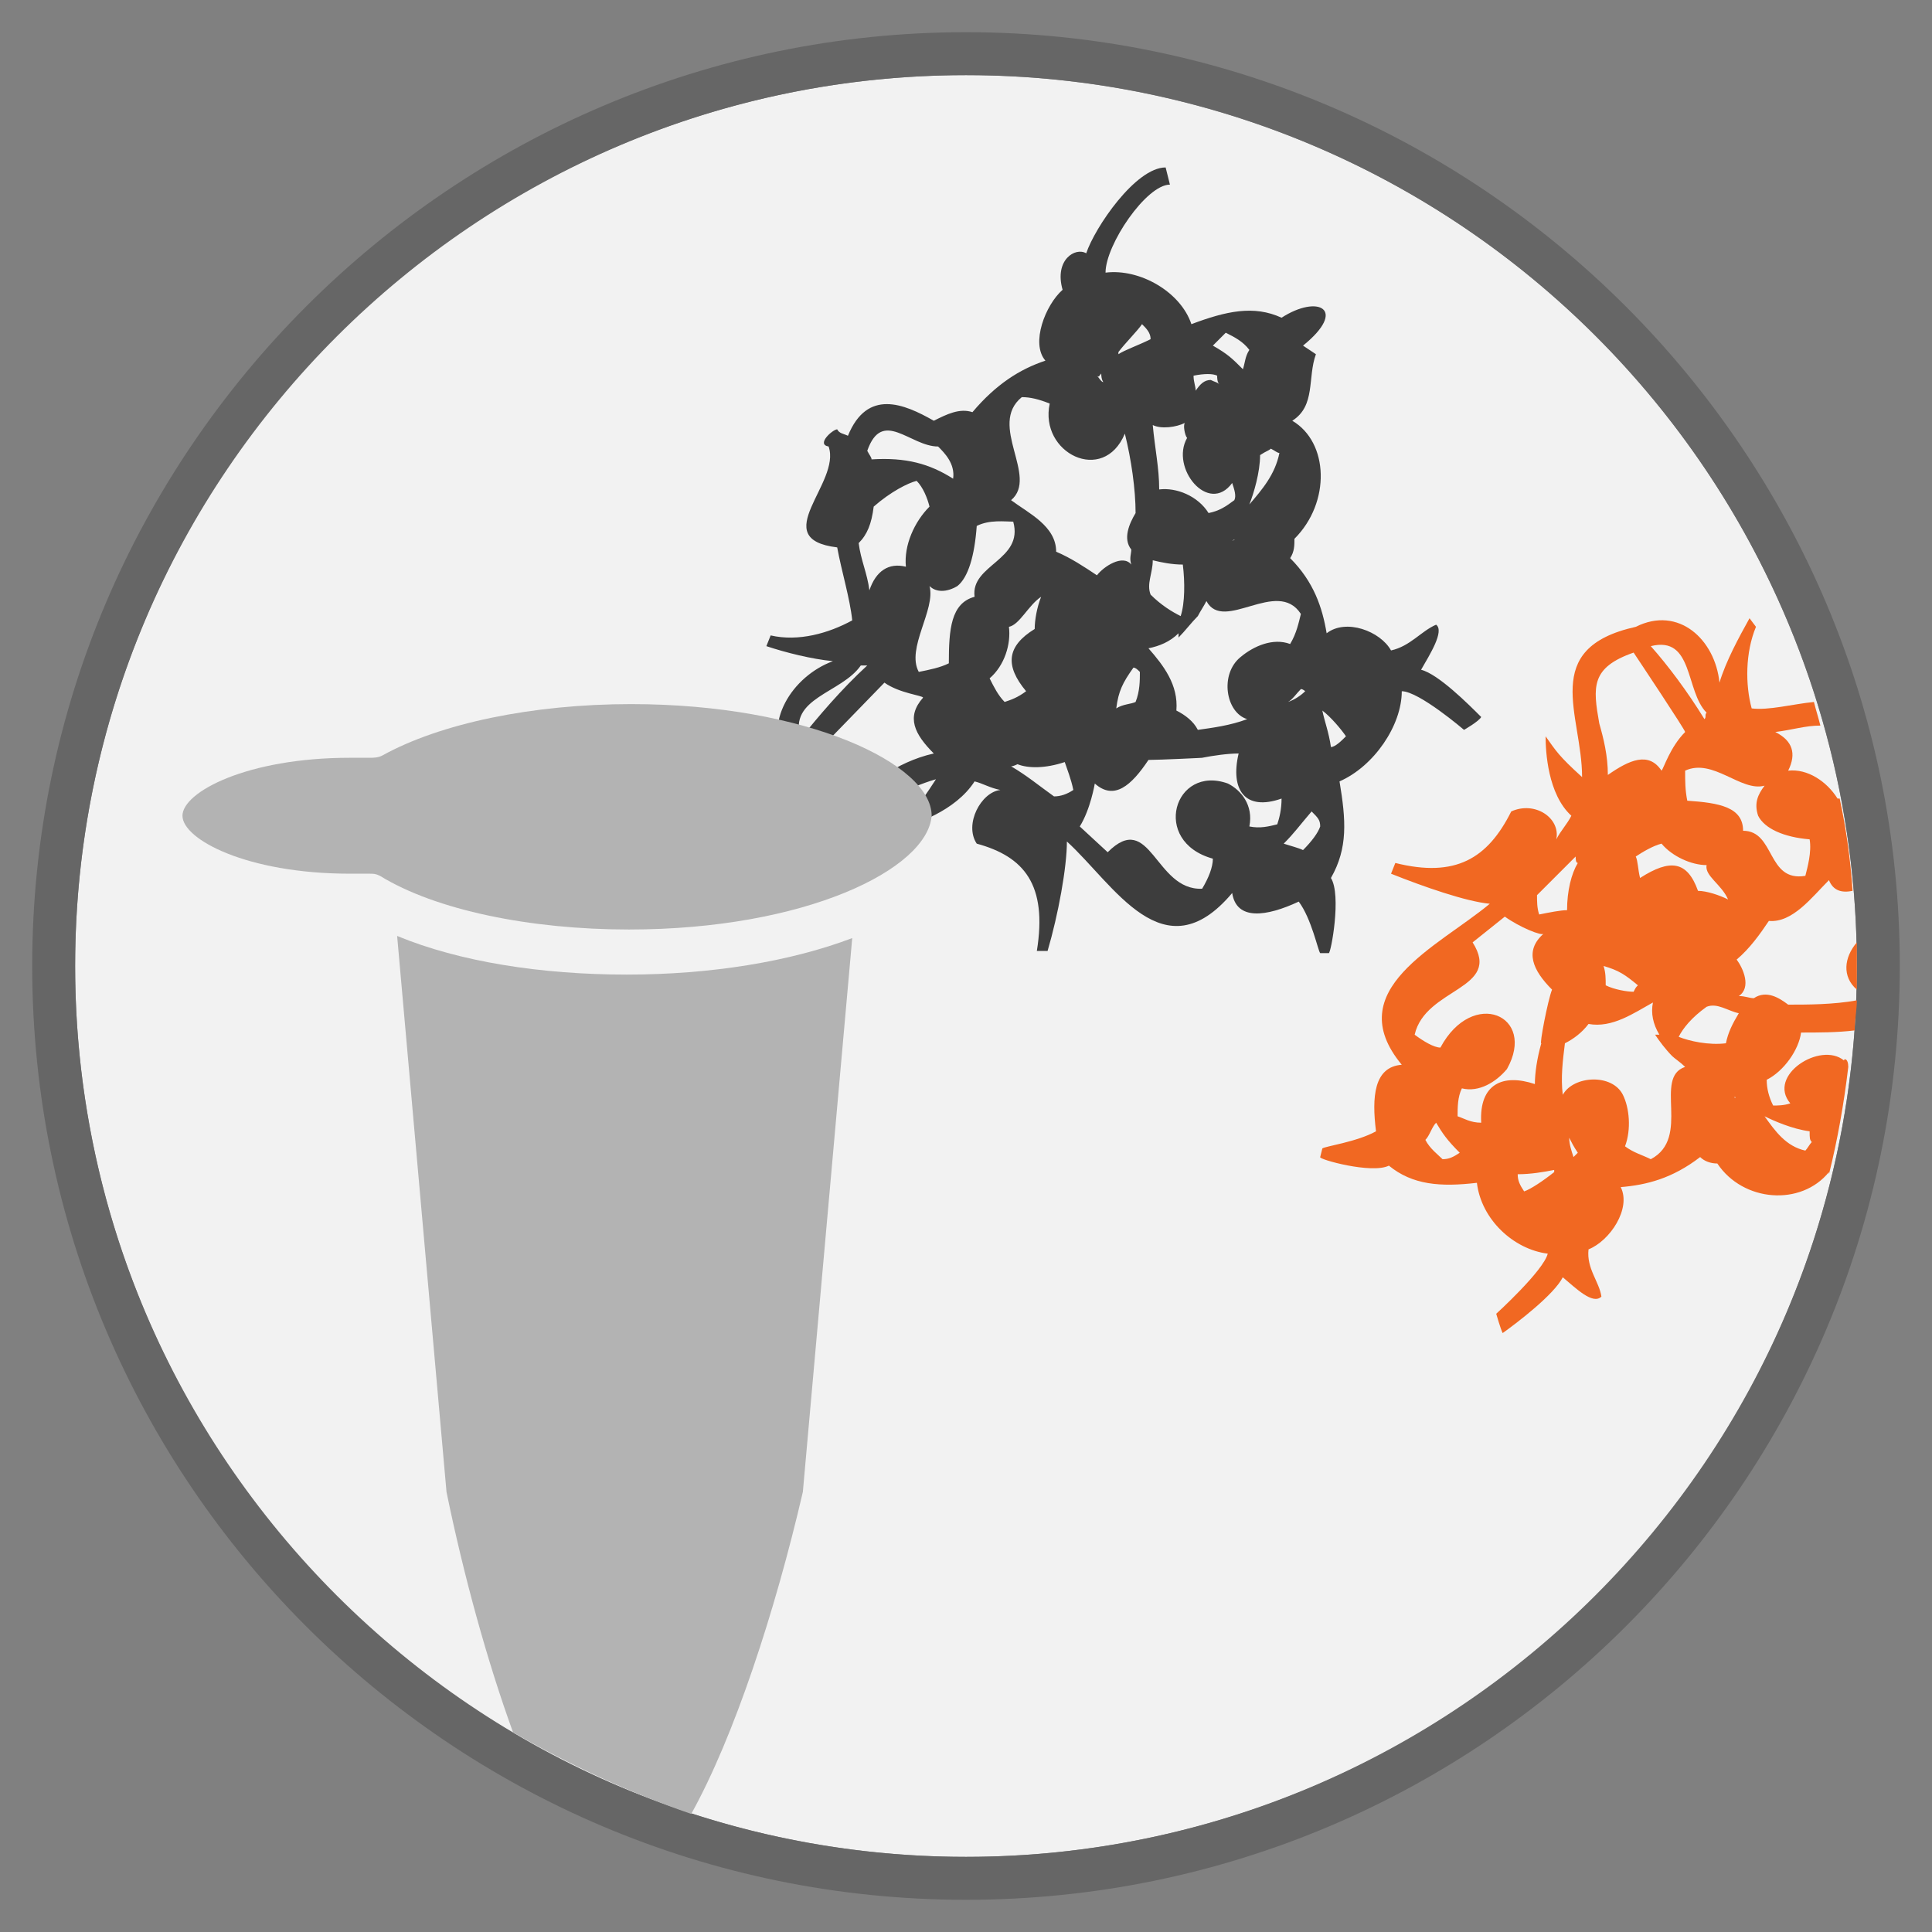
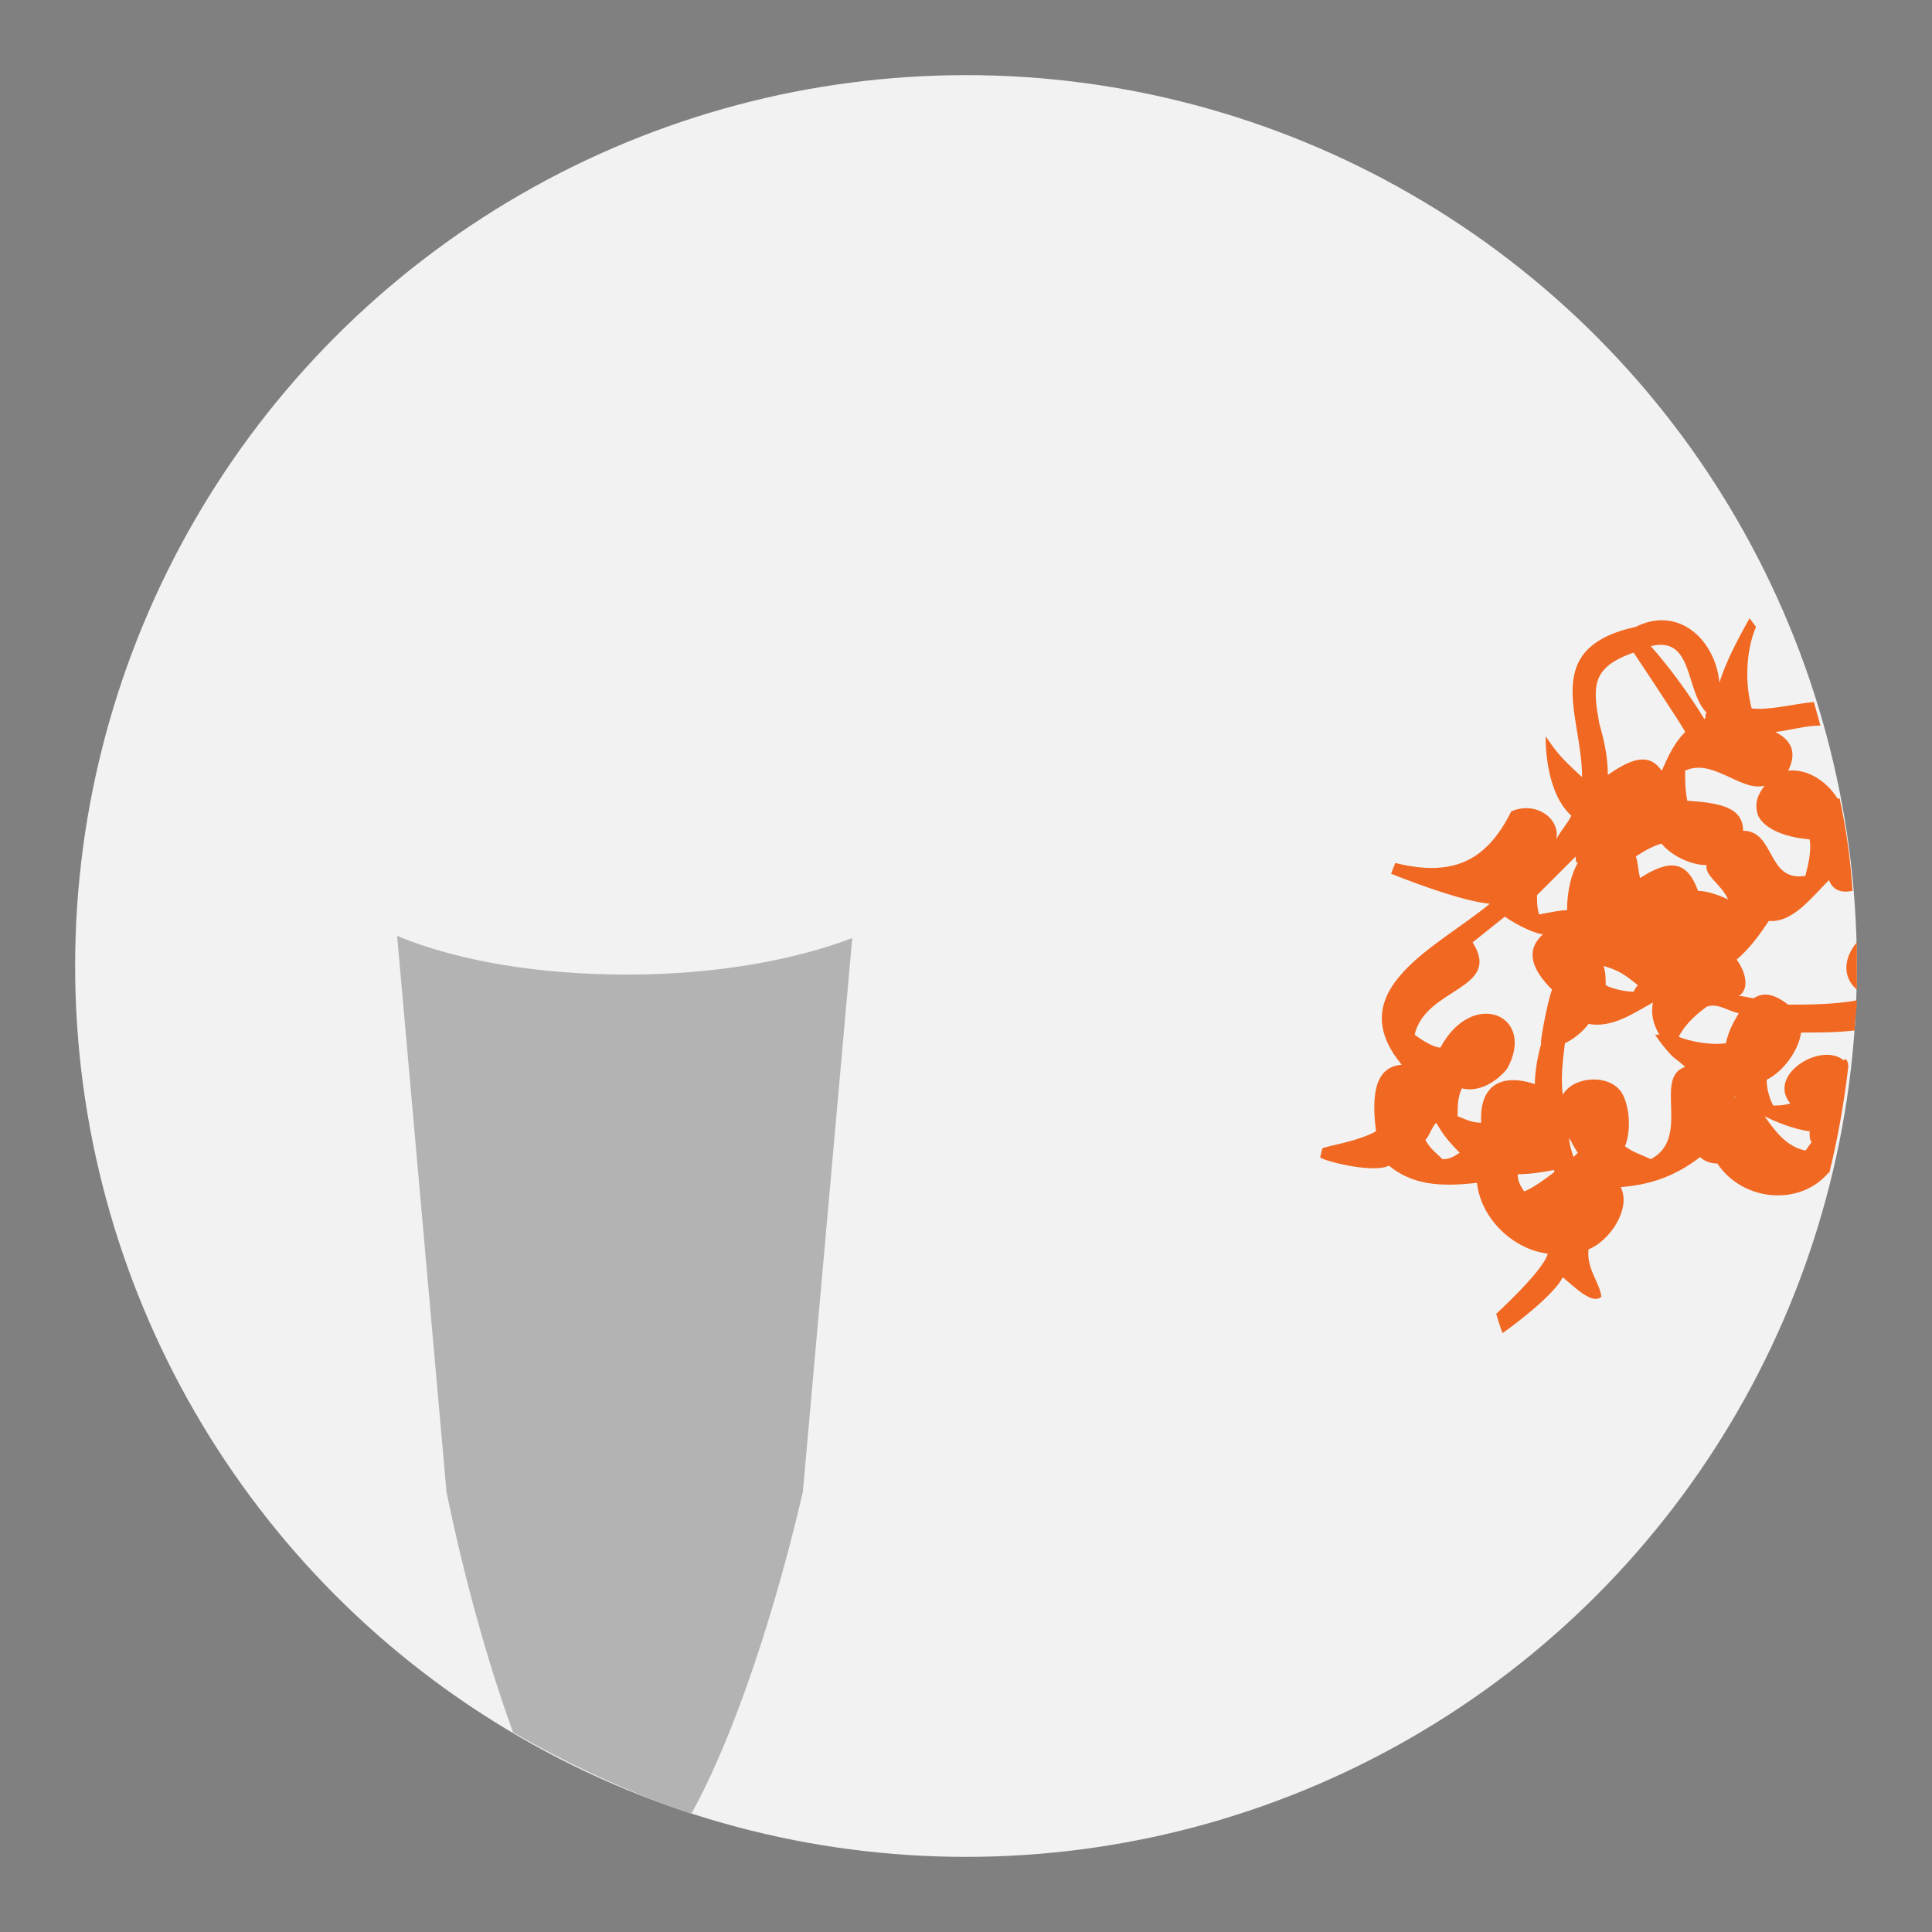
<svg xmlns="http://www.w3.org/2000/svg" version="1.1" id="Layer_1" x="0px" y="0px" viewBox="0 0 90 90" style="enable-background:new 0 0 90 90;" xml:space="preserve">
  <rect x="0" y="0" width="90" height="90" fill="#808080" stroke="none" />
  <style type="text/css">
	.st0{fill:#F2F2F2;}
	.st1{fill:#3D3D3D;}
	.st2{fill:#666666;}
	.st3{fill:#B3B3B3;}
	.st4{fill:#F16822;}
</style>
  <circle class="st0" cx="45" cy="45" r="41.5" />
-   <path class="st1" d="M38.6,20.8c0.6,1.7-2.9,4.3,0.4,4.7c0.2,1.1,0.6,2.4,0.7,3.4c-1.1,0.6-2.5,1-3.8,0.7l-0.2,0.5  c0.9,0.3,2.1,0.6,3.1,0.7c-1.9,0.7-3.3,2.9-2.2,4.7c1.3,4.4,4.2,1.6,7,0.8c-0.9,1.4-1.1,1.5-1.7,2.3c0.7-0.2,2.6-0.8,3.5-2.2  c0.4,0.1,0.7,0.3,1.2,0.4c-0.9,0.1-1.7,1.6-1.1,2.5c2.2,0.6,3.3,1.9,2.8,5h0.5c0.5-1.7,0.9-3.9,0.9-5.1l0,0c2.2,2,4.5,6.2,7.7,2.4  c0.2,1.3,1.6,1.1,3.1,0.4c0.6,0.8,0.9,2.3,1,2.4h0.4c0.1,0,0.6-2.7,0.1-3.5c0.8-1.4,0.7-2.7,0.4-4.5c1.6-0.7,2.9-2.6,2.9-4.2  c0.8,0,2.9,1.8,2.9,1.8s0.7-0.4,0.8-0.6c-0.6-0.6-2-2-2.8-2.2c0.4-0.7,1.1-1.8,0.7-2.1c-0.7,0.3-1.2,1-2.1,1.2  c-0.5-0.9-2.1-1.5-3-0.8c-0.2-1.2-0.6-2.4-1.7-3.5c0.2-0.3,0.2-0.6,0.2-0.9c1.7-1.7,1.6-4.5-0.1-5.5c1.1-0.7,0.7-2,1.1-3.1l-0.6-0.4  c2.1-1.7,0.7-2.4-1-1.3c-1.3-0.6-2.6-0.3-4.2,0.3c-0.5-1.5-2.4-2.6-4-2.4c0-1.3,1.9-4.1,3-4.1l-0.2-0.8c-1.4,0-3.3,2.8-3.7,4  c-0.5-0.3-1.5,0.3-1.1,1.7c-0.8,0.7-1.5,2.5-0.8,3.3c-1.2,0.4-2.3,1.1-3.4,2.4c-0.6-0.2-1.2,0.1-1.8,0.4c-1.4-0.8-3.1-1.5-4,0.7  c-0.2-0.1-0.4-0.1-0.5-0.3C38.8,20,38,20.7,38.6,20.8z M56.4,17.7c-0.3,0-0.5,0.2-0.7,0.5c0-0.2-0.1-0.4-0.1-0.7  c0.5-0.1,0.9-0.1,1.1,0c0,0.1,0,0.3,0.1,0.4C56.7,17.8,56.6,17.8,56.4,17.7z M55.2,19.7c-0.1,0.1,0,0.6,0.1,0.7  c-0.8,1.4,1,3.6,2.1,2.1c0.1,0.3,0.2,0.6,0.1,0.8c-0.4,0.3-0.7,0.5-1.2,0.6c-0.5-0.8-1.5-1.2-2.3-1.1c0-1-0.2-1.9-0.3-3  C54.1,20,54.8,19.9,55.2,19.7z M60,32.7c0.2-0.1,0.4-0.4,0.6-0.6c0.1,0,0.2,0.1,0.2,0.1C60.6,32.4,60.3,32.6,60,32.7z M57.2,36.5  c-2.5-0.9-3.6,2.7-0.7,3.5c0,0.4-0.2,0.9-0.5,1.4c-2.2,0.1-2.4-3.7-4.4-1.7l-1.3-1.2c0.5-0.8,0.7-2,0.7-2c0.9,0.8,1.7,0.1,2.5-1.1  c0.5,0,2.6-0.1,2.5-0.1c0.5-0.1,1.2-0.2,1.7-0.2c-0.4,1.7,0.3,2.7,2,2.1c0,0.5-0.1,0.9-0.2,1.2c-0.4,0.1-0.8,0.2-1.3,0.1  C58.4,37.5,57.8,36.8,57.2,36.5z M47,29.2c0.5-0.1,0.9-1,1.5-1.4c-0.2,0.5-0.3,1.1-0.3,1.5c-1.3,0.8-1.4,1.7-0.4,2.9  c-0.4,0.3-0.7,0.4-1,0.5c-0.3-0.3-0.5-0.7-0.7-1.1C46.8,31,47.1,30,47,29.2z M40.7,23.6c0.8-0.7,1.6-1.1,2-1.2  c0.3,0.3,0.5,0.8,0.6,1.2c-0.7,0.7-1.2,1.8-1.1,2.8c-0.8-0.2-1.4,0.2-1.7,1.1c-0.1-0.8-0.4-1.4-0.5-2.2  C40.4,24.9,40.6,24.4,40.7,23.6z M44.6,27.3c0.5-0.4,0.8-1.4,0.9-2.8c0.6-0.3,1.3-0.2,1.7-0.2c0.5,1.8-2,2-1.8,3.5  c-1.1,0.3-1.2,1.5-1.2,3.1c-0.4,0.2-0.9,0.3-1.4,0.4c-0.6-1.1,0.8-2.9,0.5-4C43.6,27.6,44.1,27.6,44.6,27.3z M40.1,31  c0.1,0,0.2,0,0.3,0l0,0c-1.2,1.1-2.3,2.4-3.1,3.4C36.7,32.5,39.2,32.3,40.1,31z M57.4,25.2L57.4,25.2C57.5,25.1,57.6,25.1,57.4,25.2  C57.5,25.2,57.4,25.2,57.4,25.2z M52,33c0.1-0.8,0.3-1.2,0.8-1.9c0.1,0,0.2,0.1,0.3,0.2c0,0.4,0,0.9-0.2,1.4  C52.7,32.8,52.3,32.8,52,33z M53.6,27.7c-0.2-0.5,0.1-1,0.1-1.6c0.4,0.1,0.9,0.2,1.4,0.2c0.1,0.8,0.1,1.8-0.1,2.4  C54.6,28.5,54.1,28.2,53.6,27.7z M47.4,35.6c0.5,0.2,1.3,0.2,2.2-0.1c0.1,0.3,0.3,0.8,0.4,1.3c-0.3,0.2-0.6,0.3-0.9,0.3  c-0.7-0.5-1.3-1-2-1.4C47.2,35.7,47.4,35.6,47.4,35.6z M59.2,20.9c0.2,0.1,0.3,0.2,0.4,0.2c-0.2,1-0.8,1.7-1.4,2.4  c0.2-0.5,0.5-1.5,0.5-2.3C59,21,59.1,21,59.2,20.9z M41.2,36.1c-1.7,0.8-2.6,1.2-3.4-0.8c0.2-0.2,3.3-3.4,3.4-3.5  c0.7,0.5,1.8,0.6,1.8,0.7c-0.8,0.9-0.4,1.7,0.5,2.6C42.6,35.3,41.8,35.7,41.2,36.1l0.1,0.2l0,0L41.2,36.1z M61.6,33.1L61.6,33.1  c0.4,0.3,0.9,0.9,1.1,1.2c-0.2,0.2-0.5,0.5-0.7,0.5C61.9,34.1,61.7,33.6,61.6,33.1z M60.7,39.6c-0.2-0.1-0.6-0.2-0.9-0.3  c0.5-0.5,0.7-0.8,1.3-1.5c0.3,0.3,0.4,0.4,0.4,0.7C61.4,38.8,61.1,39.2,60.7,39.6z M57.8,30.6c-1,0.8-0.7,2.6,0.3,2.9  c-0.8,0.3-1.6,0.4-2.3,0.5c-0.2-0.4-0.6-0.7-1-0.9c0.1-1.2-0.6-2.1-1.3-2.9c0.5-0.1,1-0.3,1.4-0.7v0.2c0.3-0.3,0.6-0.7,0.9-1l0,0  c0.1-0.2,0.3-0.5,0.4-0.7c0.8,1.5,3.3-1.1,4.4,0.6c-0.1,0.4-0.2,0.9-0.5,1.4C59.3,29.7,58.4,30.1,57.8,30.6z M51.3,17.4  c0,0.3,0.1,0.4,0.1,0.4c-0.1,0-0.2-0.2-0.3-0.3C51.2,17.6,51.2,17.5,51.3,17.4z M53.6,15.8c-0.6,0.3-1.2,0.5-1.5,0.7v-0.1  c0.3-0.4,0.9-1,1.1-1.3C53.4,15.3,53.6,15.5,53.6,15.8C53.7,15.7,53.6,15.8,53.6,15.8z M47.6,18.5c0.4,0,0.8,0.1,1.3,0.3  c-0.5,2.3,2.5,3.8,3.5,1.4c0.3,1.2,0.5,2.6,0.5,3.7c-0.3,0.5-0.6,1.2-0.2,1.7c0,0.2-0.1,0.4,0,0.7c-0.4-0.5-1.3,0.1-1.6,0.5  c-0.6-0.4-1.2-0.8-1.9-1.1c0-1.2-1.3-1.8-2.1-2.4C48.4,22.2,46,19.8,47.6,18.5z M43.7,20.8c0.3,0.3,0.8,0.8,0.7,1.5  c-1.1-0.7-2.2-1-3.8-0.9c0-0.1-0.1-0.2-0.2-0.4C41.1,19,42.4,20.8,43.7,20.8z M58.2,16.3c-0.2,0.3-0.2,0.6-0.3,0.9  c-0.5-0.5-0.7-0.7-1.4-1.1c0.2-0.2,0.5-0.5,0.6-0.6C57.5,15.7,57.9,15.9,58.2,16.3z" />
  <g>
-     <path class="st2" d="M45,88.5C21,88.5,1.5,69,1.5,45S21.1,1.5,45,1.5S88.5,21,88.5,45S69,88.5,45,88.5z M45,3.5   C22.2,3.5,3.5,22.1,3.5,45S22.2,86.5,45,86.5S86.5,67.9,86.5,45S67.9,3.5,45,3.5z" />
-   </g>
-   <path class="st3" d="M29.3,43.3c-4.6,0-9-0.9-11.6-2.5c-0.2-0.1-0.3-0.1-0.5-0.1l0,0h-0.3c-0.2,0-0.4,0-0.6,0  c-4.8,0-7.8-1.6-7.8-2.7s3-2.7,7.8-2.7c0.2,0,0.3,0,0.5,0c0.1,0,0.2,0,0.4,0c0.2,0,0.4,0,0.6-0.1c2.7-1.5,7-2.4,11.6-2.4  c8.2,0,14,2.8,14,5.2C43.2,40.5,37.5,43.3,29.3,43.3z" />
+     </g>
  <path class="st3" d="M23.9,80.7c2.6,1.5,5.4,2.8,8.3,3.8c2-3.6,3.9-9.4,5.2-15l2.3-25.8c-2.9,1.1-6.6,1.7-10.5,1.7  c-4,0-7.8-0.6-10.7-1.8l2.3,25.9C21.6,73.4,22.7,77.4,23.9,80.7z" />
  <g>
    <path class="st4" d="M85.9,49.4c-1.1-0.9-3.6,0.7-2.5,2c-0.3,0.1-0.6,0.1-0.8,0.1c-0.2-0.4-0.3-0.8-0.3-1.2   c0.8-0.4,1.5-1.4,1.6-2.2c0.8,0,1.7,0,2.5-0.1c0-0.5,0.1-1,0.1-1.4c-1.1,0.2-2.3,0.2-3.2,0.2c-0.4-0.3-1-0.7-1.6-0.3   c-0.2,0-0.4-0.1-0.7-0.1c0.6-0.4,0.2-1.3-0.1-1.7c0.6-0.5,1.1-1.2,1.5-1.8c1.1,0.1,2-1.1,2.8-1.9c0.2,0.5,0.6,0.6,1.1,0.5   c-0.1-1.5-0.3-2.9-0.6-4.3c0,0,0,0-0.1,0c-0.5-0.8-1.4-1.4-2.3-1.3c0.4-0.8,0.2-1.4-0.6-1.8c0.8-0.1,1.4-0.3,2.1-0.3   c-0.1-0.4-0.2-0.7-0.3-1.1c-1,0.1-2.1,0.4-2.9,0.3c-0.3-1.1-0.3-2.6,0.2-3.8l-0.3-0.4c-0.5,0.9-1.1,2-1.4,3c-0.2-2-1.9-3.6-3.9-2.6   c-4.5,1-2.5,4.1-2.5,7c-1.1-1-1.2-1.2-1.7-1.9c0,0.7,0.1,2.7,1.2,3.7c-0.2,0.4-0.5,0.7-0.7,1.1c0.2-1-1-1.8-2.1-1.3   c-1.1,2.2-2.6,3.1-5.4,2.4l-0.2,0.5c1.5,0.6,3.5,1.3,4.6,1.4c-2.4,2-7,4-4.1,7.5c-1.3,0.1-1.4,1.5-1.2,3.1   c-0.9,0.5-2.4,0.7-2.5,0.8l-0.1,0.4c-0.1,0.1,2.4,0.8,3.2,0.4c1.1,0.9,2.4,1,4.1,0.8c0.2,1.7,1.7,3.1,3.3,3.3   c-0.2,0.8-2.4,2.8-2.4,2.8s0.2,0.7,0.3,0.9c0.7-0.5,2.4-1.8,2.8-2.6c0.6,0.5,1.4,1.3,1.8,0.9c-0.1-0.7-0.7-1.3-0.6-2.2   c1-0.4,2-1.9,1.5-2.9c1.2-0.1,2.4-0.4,3.7-1.4c0.2,0.2,0.5,0.3,0.8,0.3c1.2,1.8,3.9,2,5.2,0.4v0.1c0.4-1.6,0.7-3.3,0.9-5   C86.1,49.3,85.9,49.3,85.9,49.4z M82.2,36.6c-0.3,0.4-0.5,0.8-0.3,1.4c0.3,0.6,1.2,1,2.4,1.1c0.1,0.6-0.1,1.3-0.2,1.7   c-1.8,0.3-1.4-2.1-2.9-2.1c0-1.1-1.1-1.3-2.6-1.4c-0.1-0.5-0.1-0.9-0.1-1.4C79.8,35.3,81.1,36.9,82.2,36.6z M74.7,45   c0.7,0.2,1,0.4,1.6,0.9c-0.1,0.1-0.1,0.1-0.2,0.3c-0.3,0-0.9-0.1-1.3-0.3C74.8,45.6,74.8,45.3,74.7,45z M76.2,39.9   c0.3-0.2,0.8-0.5,1.2-0.6c0.5,0.6,1.4,1,2.1,1c-0.1,0.5,0.7,0.9,1,1.6c-0.4-0.2-1-0.4-1.4-0.4c-0.5-1.4-1.3-1.5-2.7-0.6   C76.3,40.5,76.3,40.1,76.2,39.9z M79.5,33.2c-0.1,0.1,0,0.2-0.1,0.3c-0.8-1.3-1.7-2.5-2.5-3.4C78.9,29.6,78.5,32.2,79.5,33.2z    M76.1,30.4c0.2,0.3,2.4,3.6,2.4,3.7c-0.7,0.7-1,1.7-1.1,1.8c-0.6-0.9-1.5-0.5-2.5,0.2c0-0.9-0.2-1.7-0.4-2.4   C74.2,32,74.1,31.1,76.1,30.4z M67.2,54c-0.2-0.2-0.6-0.5-0.8-0.9c0.2-0.2,0.3-0.6,0.5-0.8c0.3,0.5,0.5,0.8,1.1,1.4   C67.7,53.9,67.5,54,67.2,54z M69,52.3c-0.5,0-0.8-0.2-1.1-0.3c0-0.4,0-0.9,0.2-1.3c0.8,0.2,1.6-0.3,2.1-0.9c1.4-2.5-1.6-3.8-3.1-1   c-0.3,0-0.8-0.3-1.2-0.6c0.5-2.2,4.1-2.1,2.7-4.3l1.5-1.2c0.7,0.5,1.7,0.9,1.8,0.8c-0.9,0.8-0.5,1.7,0.4,2.6   c-0.2,0.5-0.6,2.6-0.5,2.5c-0.2,0.7-0.3,1.4-0.3,1.9C70,50,68.9,50.5,69,52.3z M71,55.5c-0.2-0.3-0.3-0.5-0.3-0.8   c0.6,0,1.2-0.1,1.7-0.2v0.1C71.9,55,71.3,55.4,71,55.5z M71.7,42.6c-0.1-0.3-0.1-0.6-0.1-0.9c0.7-0.7,1.3-1.3,1.8-1.8   c0,0.1,0,0.3,0.1,0.3c-0.3,0.5-0.5,1.3-0.5,2.2C72.7,42.4,72.2,42.5,71.7,42.6z M73.3,53.9c-0.1-0.3-0.2-0.6-0.2-0.9   c0.1,0.2,0.2,0.4,0.4,0.7C73.4,53.8,73.4,53.8,73.3,53.9z M76.9,54c-0.4-0.2-0.8-0.3-1.2-0.6c0.3-0.8,0.2-1.8-0.1-2.4   c-0.5-1-2.3-0.9-2.8,0c-0.1-0.8,0-1.6,0.1-2.4c0.4-0.2,0.8-0.5,1.1-0.9c1.1,0.2,2.1-0.5,3-1c-0.1,0.5,0,1,0.3,1.5h-0.2   c0.2,0.3,0.5,0.7,0.8,1c0.1,0.1,0.4,0.3,0.6,0.5C77,50.2,78.8,53,76.9,54z M80.8,51.1L80.8,51.1C80.9,51.1,80.8,51.2,80.8,51.1z    M80.4,48.6c-0.8,0.1-1.7-0.1-2.2-0.3c0.2-0.4,0.6-0.9,1.3-1.4c0.5-0.2,1,0.2,1.5,0.3C80.7,47.7,80.5,48.1,80.4,48.6z M84.1,53.6   c-0.9-0.2-1.4-0.9-1.9-1.6c0.4,0.2,1.3,0.6,2.1,0.7c0,0.3,0,0.4,0.1,0.5C84.3,53.3,84.2,53.5,84.1,53.6z" />
    <path class="st4" d="M86.5,46.1c0-0.4,0-0.7,0-1.1c0-0.4,0-0.7,0-1.1C85.9,44.6,85.8,45.5,86.5,46.1z" />
  </g>
</svg>